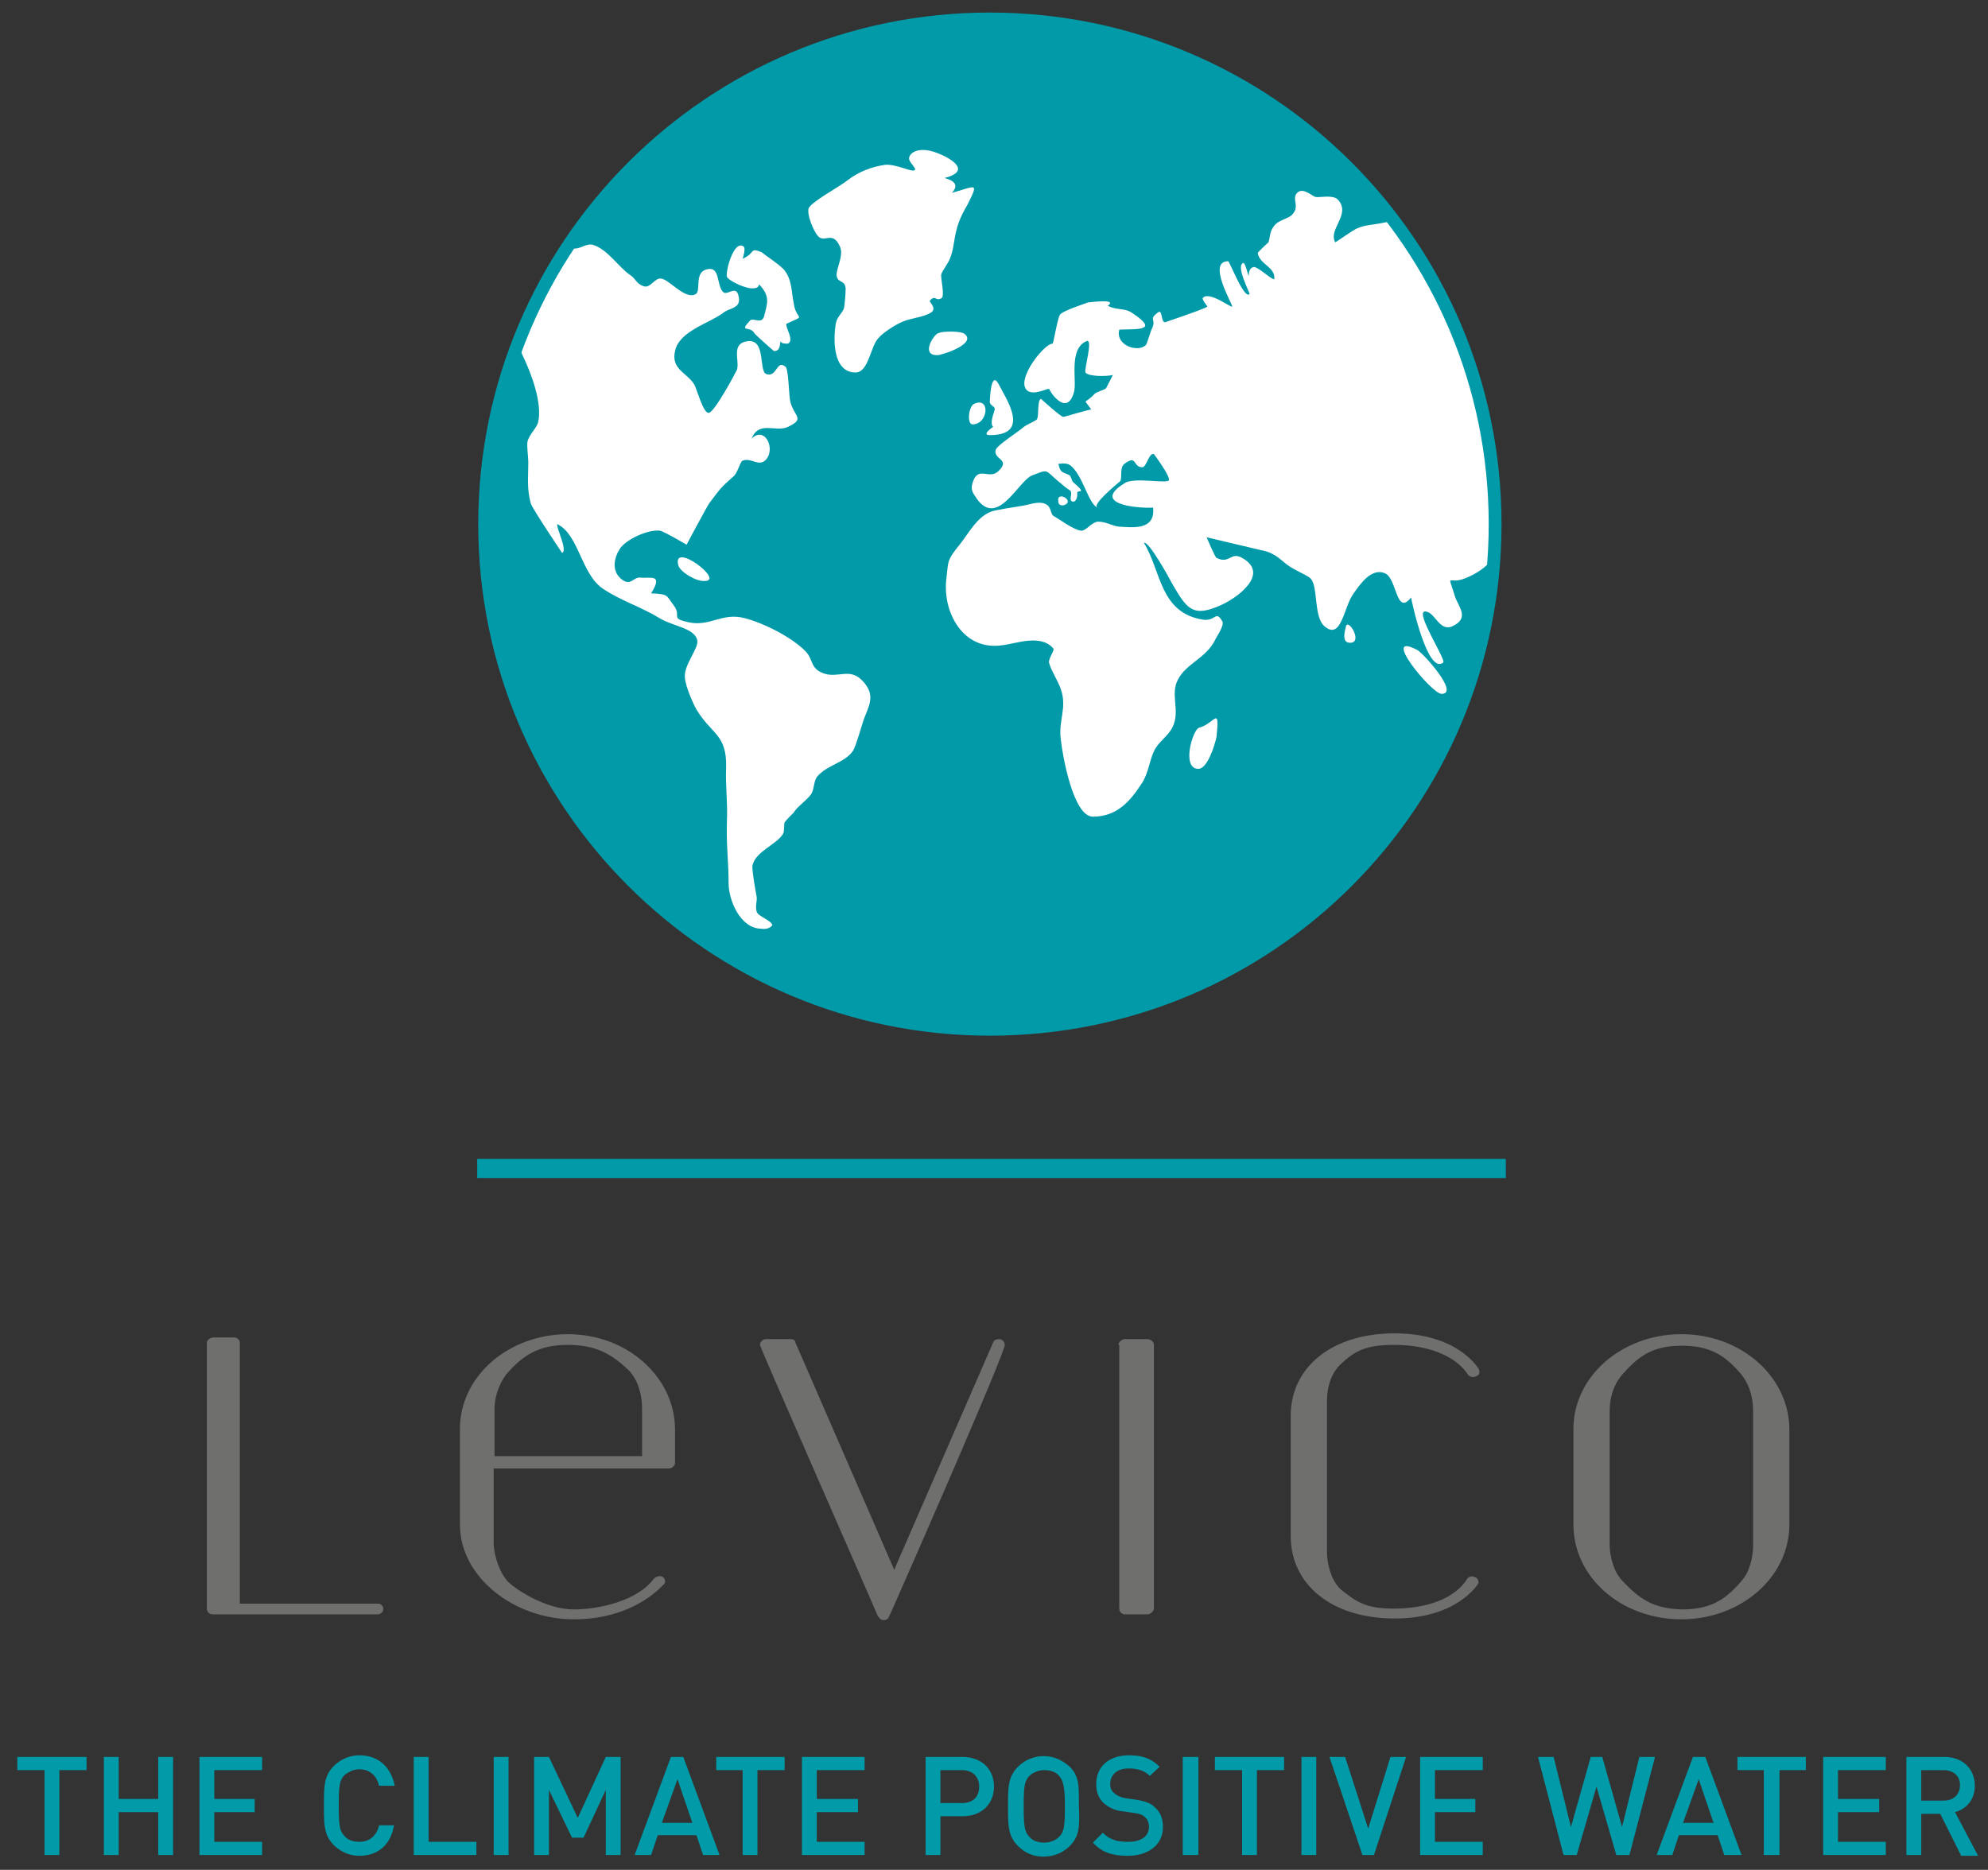
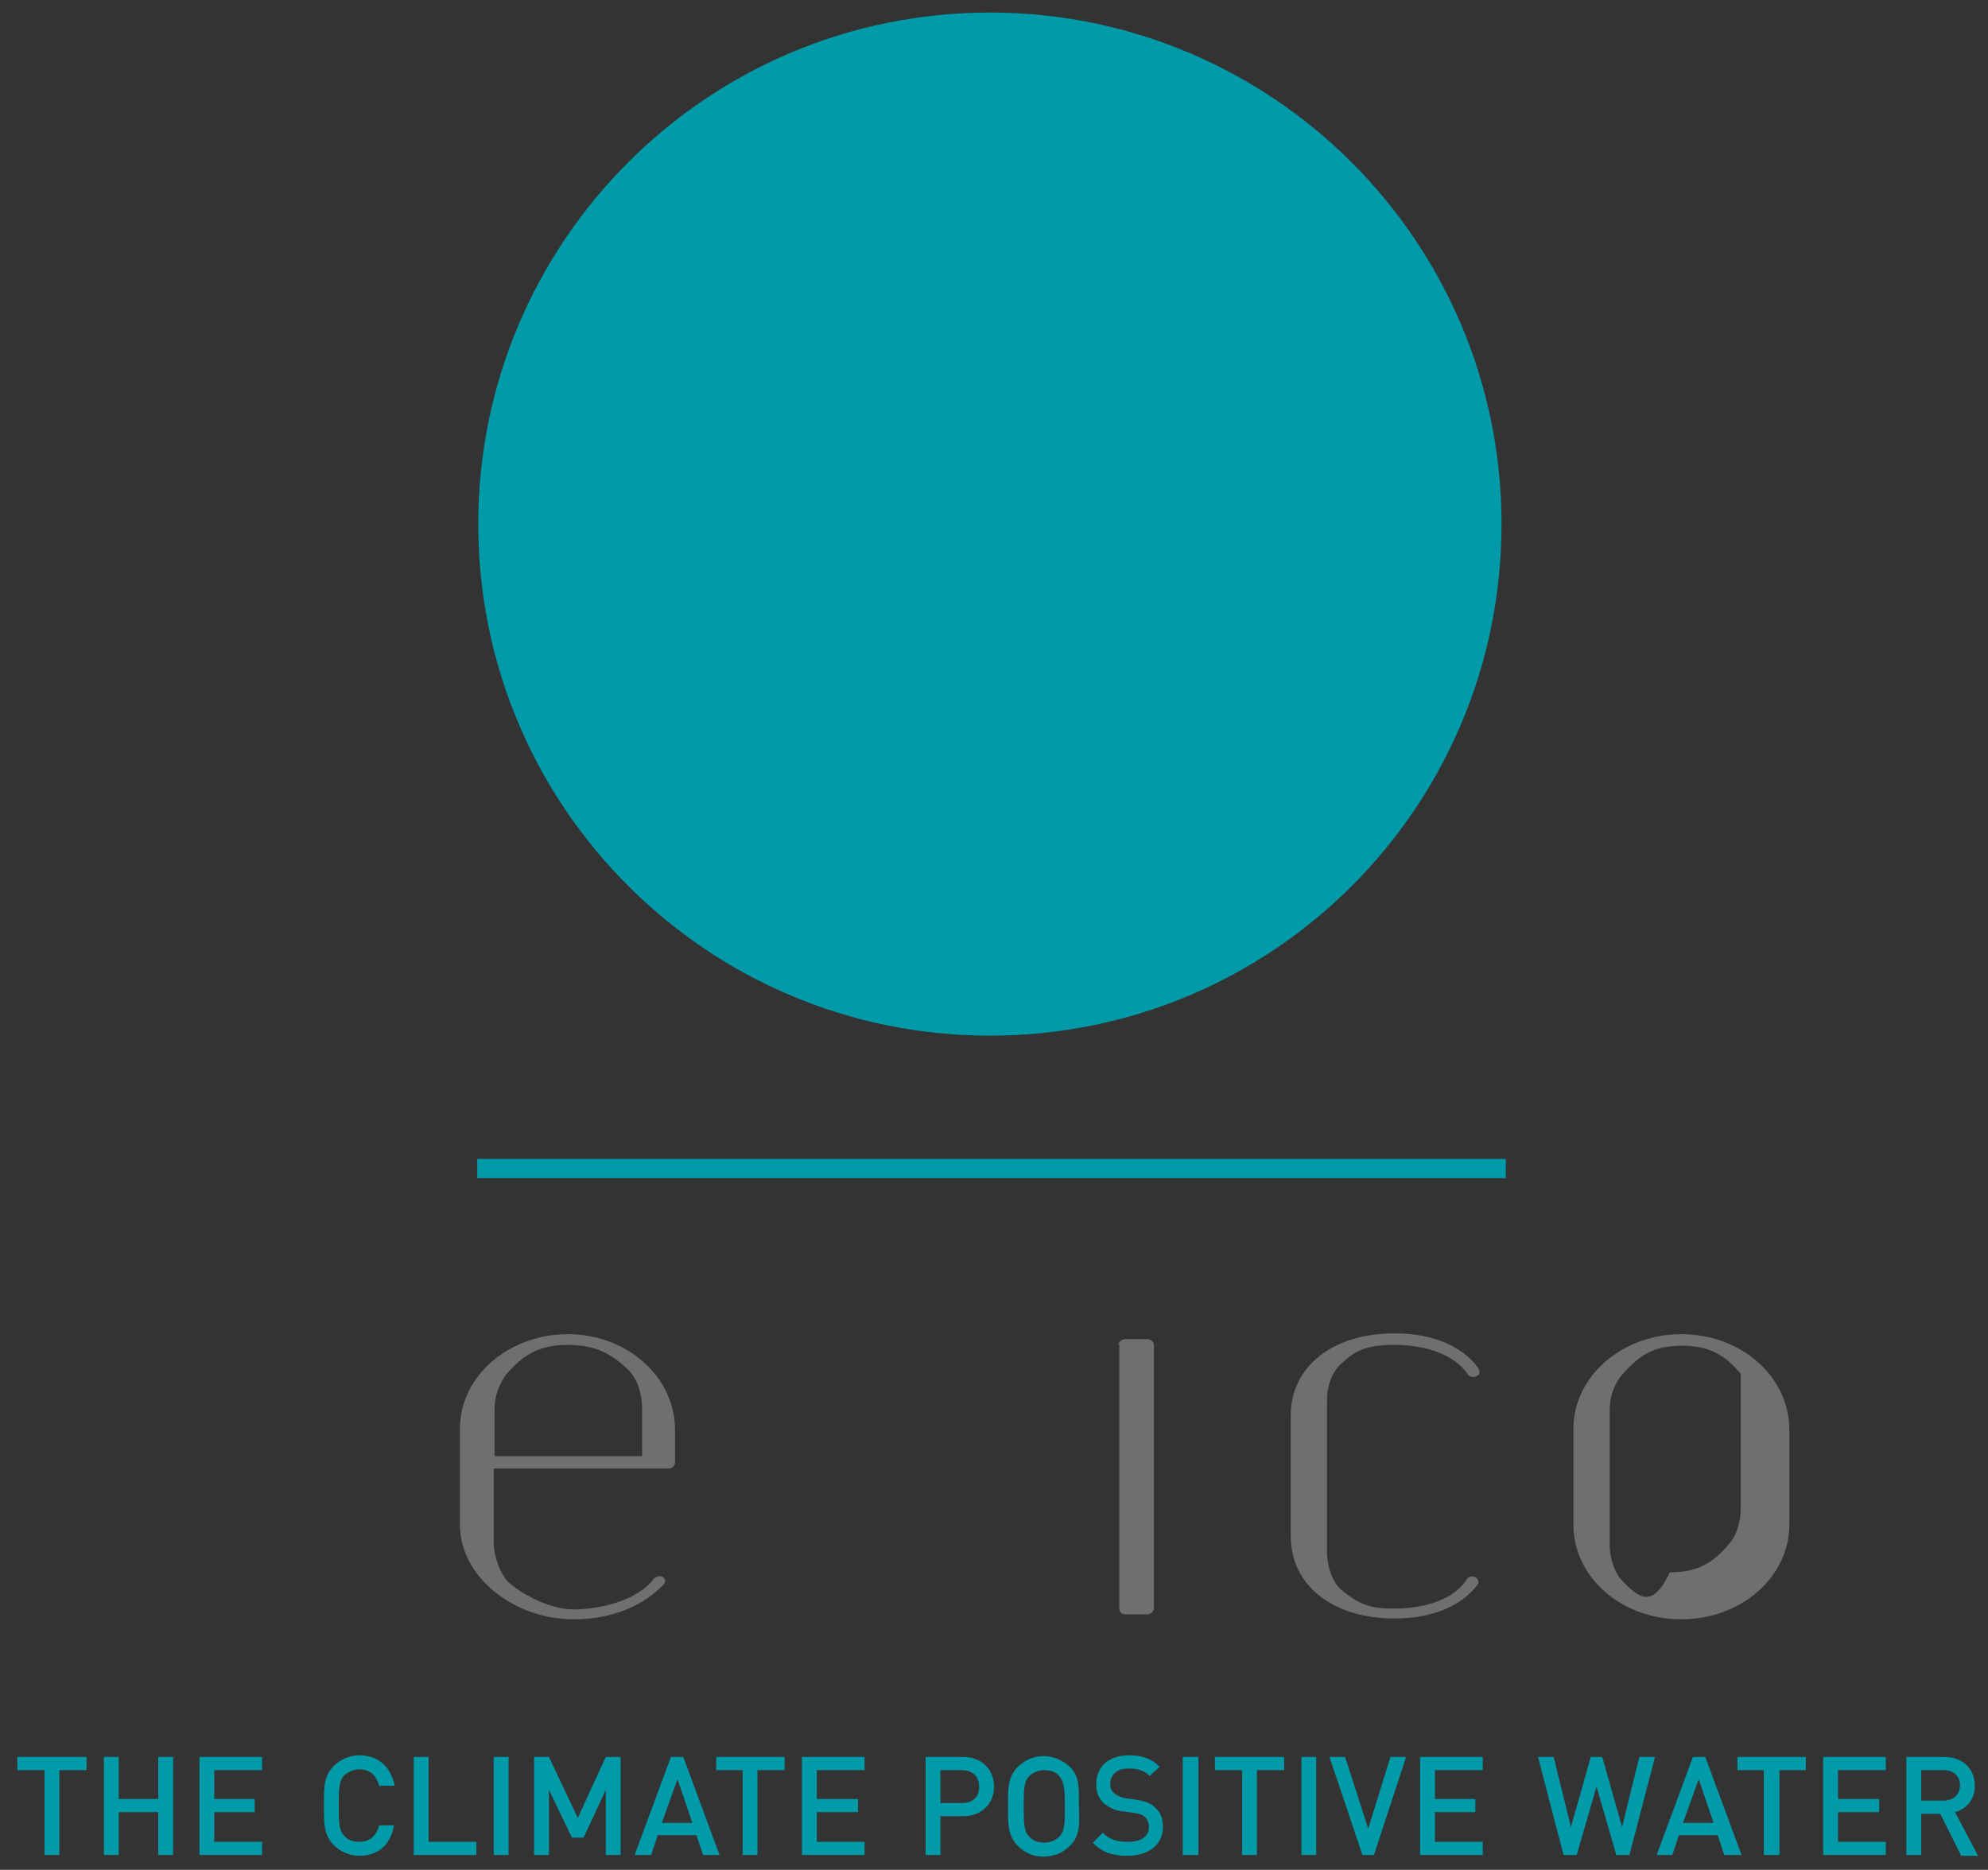
<svg xmlns="http://www.w3.org/2000/svg" xmlns:xlink="http://www.w3.org/1999/xlink" version="1.1" id="Livello_1" x="0px" y="0px" viewBox="0 0 241.2 226.9" style="enable-background:new 0 0 241.2 226.9;" xml:space="preserve">
  <rect x="0" y="0" width="241.2" height="226.9" fill="#333333" stroke="none" />
  <style type="text/css"> .st0{fill:#009AA8;} .st1{fill:#6F6F6E;} .st2{fill:none;stroke:#009AA8;stroke-width:2.337;} .st3{clip-path:url(#SVGID_00000116932288160221442860000000727373671077970832_);fill:#FFFFFF;} </style>
  <polygon class="st0" points="7.2,214.8 7.2,225.1 5.4,225.1 5.4,214.8 2.1,214.8 2.1,213.2 10.5,213.2 10.5,214.8 7.2,214.8 " />
  <polygon class="st0" points="19.2,225.1 19.2,219.9 14.4,219.9 14.4,225.1 12.6,225.1 12.6,213.2 14.4,213.2 14.4,218.3 19.2,218.3 19.2,213.2 21,213.2 21,225.1 19.2,225.1 " />
  <polygon class="st0" points="24.2,225.1 24.2,213.2 31.8,213.2 31.8,214.8 26,214.8 26,218.3 30.9,218.3 30.9,219.9 26,219.9 26,223.5 31.8,223.5 31.8,225.1 24.2,225.1 " />
  <path class="st0" d="M43.6,225.2c-1.2,0-2.3-0.5-3.1-1.3c-1.2-1.2-1.2-2.5-1.2-4.8c0-2.3,0-3.6,1.2-4.8c0.8-0.8,1.9-1.3,3.1-1.3 c2.2,0,3.8,1.3,4.3,3.7H46c-0.3-1.2-1.1-2-2.4-2c-0.7,0-1.3,0.3-1.8,0.7c-0.6,0.6-0.7,1.3-0.7,3.7c0,2.4,0.1,3.1,0.7,3.7 c0.4,0.5,1.1,0.7,1.8,0.7c1.3,0,2.1-0.8,2.4-2h1.8C47.4,224,45.7,225.2,43.6,225.2L43.6,225.2z" />
  <polygon class="st0" points="50.2,225.1 50.2,213.2 52,213.2 52,223.5 57.8,223.5 57.8,225.1 50.2,225.1 " />
  <polygon class="st0" points="59.9,225.1 59.9,213.2 61.7,213.2 61.7,225.1 59.9,225.1 " />
  <polygon class="st0" points="73.5,225.1 73.5,217.2 70.8,223 69.4,223 66.6,217.2 66.6,225.1 64.8,225.1 64.8,213.2 66.6,213.2 70.1,220.6 73.5,213.2 75.3,213.2 75.3,225.1 73.5,225.1 " />
  <path class="st0" d="M85.3,225.1l-0.8-2.4h-4.7l-0.8,2.4H77l4.4-11.9h1.5l4.4,11.9H85.3L85.3,225.1z M82.2,215.9l-1.9,5.3H84 L82.2,215.9L82.2,215.9z" />
  <polygon class="st0" points="91.9,214.8 91.9,225.1 90.1,225.1 90.1,214.8 86.9,214.8 86.9,213.2 95.2,213.2 95.2,214.8 91.9,214.8 " />
  <polygon class="st0" points="97.3,225.1 97.3,213.2 104.9,213.2 104.9,214.8 99.1,214.8 99.1,218.3 104.1,218.3 104.1,219.9 99.1,219.9 99.1,223.5 104.9,223.5 104.9,225.1 97.3,225.1 " />
  <path class="st0" d="M116.8,220.4h-2.7v4.7h-1.8v-11.9h4.5c2.3,0,3.8,1.5,3.8,3.6C120.6,218.9,119.1,220.4,116.8,220.4L116.8,220.4z M116.7,214.8h-2.6v4h2.6c1.3,0,2.1-0.7,2.1-2C118.8,215.6,118,214.8,116.7,214.8L116.7,214.8z" />
  <path class="st0" d="M129.8,224c-0.8,0.8-1.9,1.3-3.2,1.3c-1.3,0-2.3-0.5-3.1-1.3c-1.2-1.2-1.2-2.5-1.2-4.8c0-2.3,0-3.6,1.2-4.8 c0.8-0.8,1.9-1.3,3.1-1.3c1.3,0,2.3,0.5,3.2,1.3c1.2,1.2,1.1,2.5,1.1,4.8C131,221.5,131,222.8,129.8,224L129.8,224z M128.5,215.5 c-0.4-0.5-1.1-0.7-1.8-0.7c-0.7,0-1.4,0.3-1.8,0.7c-0.6,0.6-0.7,1.3-0.7,3.7c0,2.4,0.1,3.1,0.7,3.7c0.4,0.5,1.1,0.7,1.8,0.7 c0.7,0,1.4-0.3,1.8-0.7c0.6-0.6,0.7-1.3,0.7-3.7C129.2,216.8,129,216.1,128.5,215.5L128.5,215.5z" />
  <path class="st0" d="M136.8,225.2c-1.8,0-3.1-0.4-4.2-1.6l1.2-1.2c0.9,0.9,1.8,1.1,3.1,1.1c1.6,0,2.5-0.7,2.5-1.8 c0-0.5-0.2-1-0.5-1.2c-0.3-0.3-0.6-0.4-1.3-0.5l-1.4-0.2c-1-0.1-1.7-0.5-2.3-1c-0.6-0.6-0.9-1.3-0.9-2.3c0-2.1,1.5-3.5,4-3.5 c1.6,0,2.7,0.4,3.7,1.4l-1.2,1.1c-0.7-0.7-1.6-0.9-2.6-0.9c-1.4,0-2.2,0.8-2.2,1.9c0,0.4,0.1,0.8,0.5,1.1c0.3,0.3,0.8,0.5,1.3,0.6 l1.4,0.2c1.1,0.2,1.7,0.4,2.2,0.9c0.7,0.6,1,1.4,1,2.4C141.1,223.9,139.3,225.2,136.8,225.2L136.8,225.2z" />
  <polygon class="st0" points="143.5,225.1 143.5,213.2 145.4,213.2 145.4,225.1 143.5,225.1 " />
  <polygon class="st0" points="152.5,214.8 152.5,225.1 150.7,225.1 150.7,214.8 147.4,214.8 147.4,213.2 155.8,213.2 155.8,214.8 152.5,214.8 " />
  <polygon class="st0" points="157.9,225.1 157.9,213.2 159.7,213.2 159.7,225.1 157.9,225.1 " />
  <polygon class="st0" points="166.7,225.1 165.3,225.1 161.3,213.2 163.2,213.2 166,221.9 168.7,213.2 170.6,213.2 166.7,225.1 " />
  <polygon class="st0" points="172.3,225.1 172.3,213.2 179.9,213.2 179.9,214.8 174.1,214.8 174.1,218.3 179,218.3 179,219.9 174.1,219.9 174.1,223.5 179.9,223.5 179.9,225.1 172.3,225.1 " />
  <polygon class="st0" points="197.7,225.1 196.1,225.1 193.7,216.8 191.3,225.1 189.7,225.1 186.6,213.2 188.5,213.2 190.6,221.7 193,213.2 194.4,213.2 196.8,221.7 198.9,213.2 200.8,213.2 197.7,225.1 " />
  <path class="st0" d="M209.2,225.1l-0.8-2.4h-4.7l-0.8,2.4h-1.9l4.4-11.9h1.5l4.4,11.9H209.2L209.2,225.1z M206.1,215.9l-1.9,5.3h3.7 L206.1,215.9L206.1,215.9z" />
  <polygon class="st0" points="215.9,214.8 215.9,225.1 214,225.1 214,214.8 210.8,214.8 210.8,213.2 219.1,213.2 219.1,214.8 215.9,214.8 " />
  <polygon class="st0" points="221.2,225.1 221.2,213.2 228.8,213.2 228.8,214.8 223,214.8 223,218.3 228,218.3 228,219.9 223,219.9 223,223.5 228.8,223.5 228.8,225.1 221.2,225.1 " />
  <path class="st0" d="M237.9,225.1l-2.5-5h-2.3v5h-1.8v-11.9h4.6c2.3,0,3.7,1.5,3.7,3.5c0,1.7-1,2.8-2.4,3.2l2.8,5.3H237.9 L237.9,225.1z M235.8,214.8h-2.7v3.7h2.7c1.2,0,2-0.7,2-1.9C237.8,215.5,237,214.8,235.8,214.8L235.8,214.8z" />
-   <path class="st1" d="M45.8,195.9h-20c-0.4,0-0.7-0.3-0.7-0.7V163c0-0.4,0.3-0.6,0.7-0.7h2.6c0.4,0,0.7,0.3,0.7,0.7v31.6h16.7 c0.5,0,0.7,0.3,0.7,0.7C46.5,195.6,46.2,195.9,45.8,195.9" />
-   <path class="st1" d="M107.9,196.1c-0.1,0.3-0.3,0.5-0.7,0.5c-0.4,0-0.5-0.3-0.7-0.5c-1-2.4-14.3-32.6-14.3-32.9 c0-0.4,0.4-0.7,0.7-0.7h3c0.3,0,0.6,0.1,0.6,0.4l12,27.6l0.2-0.5l11.8-27.1c0.1-0.3,0.4-0.4,0.7-0.4c0.4,0,0.7,0.3,0.7,0.7 C122.2,163.6,109,193.7,107.9,196.1" />
  <path class="st1" d="M135.7,163.2c0-0.3,0.3-0.6,0.7-0.7c0,0,2.7,0,2.8,0c0.4,0,0.8,0.3,0.8,0.7v32c0,0.3-0.4,0.7-0.8,0.7 c0,0-2.7,0-2.7,0c-0.4,0-0.7-0.3-0.7-0.7V163.2L135.7,163.2z" />
-   <path class="st1" d="M196.8,191.8c-1.2-1.3-1.5-3.4-1.5-4.2v-16.4c0-2.6,1.2-4.1,1.8-4.7c1.9-2.1,3.6-3.2,7-3.2 c3.5,0,5.3,1.3,7.1,3.4c0.6,0.7,1.5,2.2,1.5,4.5v16.4c0,0.8-0.2,2.7-1.2,4c-1.9,2.3-3.7,3.7-7.4,3.7 C200.5,195.2,198.9,194,196.8,191.8 M204,161.9c-7.2,0-13.1,5.1-13.1,11.5V185c0,6.4,5.8,11.5,13.1,11.5c7.2,0,13.1-5.1,13.1-11.5 v-11.5C217.1,167.1,211.3,161.9,204,161.9" />
+   <path class="st1" d="M196.8,191.8c-1.2-1.3-1.5-3.4-1.5-4.2v-16.4c0-2.6,1.2-4.1,1.8-4.7c1.9-2.1,3.6-3.2,7-3.2 c3.5,0,5.3,1.3,7.1,3.4v16.4c0,0.8-0.2,2.7-1.2,4c-1.9,2.3-3.7,3.7-7.4,3.7 C200.5,195.2,198.9,194,196.8,191.8 M204,161.9c-7.2,0-13.1,5.1-13.1,11.5V185c0,6.4,5.8,11.5,13.1,11.5c7.2,0,13.1-5.1,13.1-11.5 v-11.5C217.1,167.1,211.3,161.9,204,161.9" />
  <path class="st1" d="M60,171c0-2,0.9-3.5,1.4-4.2c2-2.3,3.9-3.6,7.5-3.6c3.4,0,5.3,1.1,7.4,3.1c0.6,0.6,1.6,2.1,1.6,4.7v5.7H60V171 L60,171z M68.9,161.9c-7.2,0-13.1,5.1-13.1,11.5V185c0,6.4,6.6,11.5,13.8,11.5c7.6,0,10.9-4.3,11-4.3c0.2-0.3,0.1-0.7-0.3-0.9 c-0.3-0.1-0.7,0-1,0.3c-1.9,2.6-6.5,3.7-9.7,3.7c-3.4,0-7.2-2.5-8.1-3.5c-1.2-1.5-1.6-3.6-1.6-4.5v-9.1h21.2c0.4,0,0.8-0.3,0.8-0.7 v-4C81.9,167.1,76.1,161.9,68.9,161.9" />
  <path class="st1" d="M179,191.4c-0.4-0.2-0.8-0.1-1,0.2c-1.5,2.4-4.9,3.6-8.9,3.6c-3.4,0-4.5-0.8-6.4-2.3c-1.4-1.3-1.7-3.6-1.7-4.5 v-18.3c0-2.6,1-3.9,1.6-4.5c1.8-1.7,3.1-2.4,6.6-2.4c4,0,7.4,1.3,8.9,3.6c0.2,0.3,0.7,0.4,1,0.2c0.4-0.1,0.5-0.5,0.3-0.9 c-0.2-0.3-2.7-4.3-10.2-4.3c-7.6,0-12.6,4.1-12.6,10v14.6c0,5.9,5,10,12.6,10c7.5,0,10-4,10.2-4.3 C179.4,191.9,179.3,191.5,179,191.4" />
  <line class="st2" x1="57.9" y1="141.8" x2="182.7" y2="141.8" />
  <g>
    <defs>
      <path id="SVGID_1_" d="M120.1,124.9c-33.8,0-61.3-27.4-61.3-61.3c0-33.8,27.4-61.3,61.3-61.3c33.8,0,61.3,27.4,61.3,61.3 C181.4,97.5,154,124.9,120.1,124.9L120.1,124.9z" />
    </defs>
    <use xlink:href="#SVGID_1_" style="overflow:visible;fill:#009AA8;" />
    <clipPath id="SVGID_00000152262274806688396940000004021764543933494198_">
      <use xlink:href="#SVGID_1_" style="overflow:visible;" />
    </clipPath>
-     <path style="clip-path:url(#SVGID_00000152262274806688396940000004021764543933494198_);fill:#FFFFFF;" d="M92.4,112.7 c-2.6,0-4-3.5-4-5.5c0-2.7-0.3-4.6-0.2-7.6c0.1-2.2-0.2-4.3-0.1-6.5c0.1-4-1.8-4-3.6-7c-0.5-0.9-1.3-2.8-1.4-3.8 c-0.2-1.6,1.7-3.6,1.5-4.6c-0.3-1.5-3-1.7-4.6-2.7c-2.3-1.4-4.7-2.1-6.9-3.6c-2.6-1.8-2.9-6.6-5.5-7.8c-0.1,0.5,1.3,3.2,0.6,3.5 c0,0-3.5-5.2-3.8-6c-0.5-1.9-0.3-3.1-0.3-5c0-0.7-0.2-1.9-0.1-2.5c0.2-0.9,1.1-1.6,1.3-2.4c0.5-2.3-0.8-5.8-1.9-8.1 c-0.4-0.8-0.6-1.6-1.2-2.3c-0.7-0.9-1.4-1.6-2.5-1.9c-0.3-0.1-2.8,0.1-2.9,0c-0.2-0.2,0.6-1.6-0.2-1.6c0.8,0-7.6,8.1-8.3,4.8 c-0.1-0.6,4-1.6,4.3-2.2c0.4-1.1-0.9-1.6-1.2-2.6c-0.1-0.5-0.5-1.8-0.1-2.5c0.2-0.5,3.3-1.6,3.3-1.8c0-0.8-2.1-0.9-1.8-2.4 c0.2-1,1.6-0.7,1.9-1.1c0.1-0.2,1.2,0.5,1.5,0.2c0.1-0.1,0.3-1.9,0.1-1.7c1.7-2,2.2-3.2,5.6-2.4c1.8,0.4,3.4,1.9,4.8,2.8 c0.9,0.6,1.4,1.3,2.6,1.7c1,0.3,1.7-0.6,2.6-0.4c1.8,0.5,3.2,2.8,4.6,3.7c0.6,0.4,0.7,1,1.5,1.3c0.9,0.4,1.4-1,2.2-0.9 c1,0.1,2.9,2.6,4.2,1.9c0.7-0.4-0.2-2.6,1.3-3c1.7-0.5,1.2,1.8,2,2.7c0.5,0.6,1.6-0.9,1.9,0.5c0.4,1.6-1.1,1.4-1.9,2.1 c-1.8,1.3-5.3,2.2-5.8,4.6c-0.5,2.2,1.4,2.6,2.3,4c0.3,0.4,1.1,3.6,1.8,3.5c0.7-0.1,3.1-4.6,3.4-5.2c0.4-1.1-0.8-3.2,1.3-3.5 c2.3-0.3,1.3,3.7,2.3,4c1.3,0.4,1.2-1.8,2.3-0.9c0.4,0.3,0.4,3.6,0.6,4.3c0.5,1.8,1.8,2-0.3,3c-1.5,0.7-3.5-0.8-4.4,1.4 c1.7-1.6,3,1.5,1.6,2.7c-0.8,0.7-1.7-0.4-2.7,0c-0.3,0.1-0.6,1.5-1.1,1.9c-1.6,1.4-1.6,1.5-2.9,3.2c-0.3,0.4-2.8,5.1-2.8,5.1 s-2.7-1.6-3.2-1.7c-1.5-0.2-4.2,1.1-4.9,2.2c-0.7,1.1-1,2.6,0.1,3.6c1.3,1.1,1.5-0.3,2.5-0.1c1.1,0.1,2.7-0.5,1.2,1.9 c2.1,0.1,1.8,0.2,2.7,1.4c1.1,1.4-0.5,1.6,1.8,2.1c2.6,0.6,4.1-1.2,6.8-0.5c2.4,0.6,5.9,2.4,7.5,4.1c0.9,1,0.5,2,2.1,2.6 c1.9,0.7,3.3-0.9,5,1.2c1.3,1.6,0.5,2.8-0.1,4.4c-0.3,0.9-0.9,3.1-1.3,3.8c-1,1.5-3.2,1.7-4.4,3.2c-0.4,0.6-0.3,1.5-0.7,2.1 c-0.6,0.8-1.7,1.5-2.1,2.2c-0.2,0.2-1,1-1.1,1.2c-0.1,0.1,0,1.1-0.2,1.4c-0.8,1.3-3.3,2.1-3.7,3.8c-0.1,0.5,0.4,3.3,0.5,3.8 c0.1,0.5-0.2,1.1,0,1.8c0.1,0.6,1.9,1.1,1.9,1.7C93.4,112.6,93,112.8,92.4,112.7 M93.9,42.6c0.1,0.1-2.3-2-2.4-2.2 c-0.5-0.9-1.9,0-0.5-1.5c0.4-0.4,1.4,0.5,1.7-0.5h0c0.4-1.6,0.8-2.4-0.6-3.9c-0.2,1.3-3.6-0.3-3.9-0.9C88,33,89,29.1,90.2,29.9 c0.3,0.2,0,1.2-0.1,1.5c1.6-0.7,0.8-1.4,2.3-0.8c0.6,0.5,1.9,1.3,2.7,2.1c1,1.2,0.9,2.6,1.2,4.1c0.3,2.2,1.7,1.3-0.9,2.5 c-0.1,0.5,1,2,0.2,2.4c-0.4,0-0.8,0-0.9-0.3C94.6,41.8,94.7,42.6,93.9,42.6 M103.8,45.2c-2.8,0-2.7-4.1-2.4-5.9 c0.1-0.8,0.8-1.3,1-1.9c0.1-0.6,0.2-1.8,0.2-2.4c-0.1-1.1-1-0.6-1.1-1.6c0-1,0.9-2.4,0.4-3.5c-0.9-2-1.9-0.3-2.7-1.3 c-0.5-0.6-1.3-2.5-1.1-3.3c0.3-0.8,3.7-2.6,4.7-3.4c1.4-1.1,3.1-1.7,4.6-1.9c1.1-0.1,2.6,0.6,3.3,0.7c0.9,0-0.3-0.8-0.4-1.4 c-0.1-0.6,1-1.7,3.5-0.7c1.3,0.5,4.3,2.1,0.8,3c1.1,0.3,1.8,0.8,0.9,1.8c2.9-0.8,3.3-1.4,1.9,1.4c-0.4,0.7-1.1,1.9-1.4,3.3 c-0.3,1.2-0.3,2.3-0.8,3.4c-0.2,0.5-0.9,1.4-1,1.8c-0.1,0.5,0.5,2.7,0,2.9c-0.7,0.4-0.7-0.5-1.4,0.3c-0.1,0.1,0.9,0.9,0.2,1.4 c-0.9,0.6-2.5,0.7-3.4,1.1c-0.8,0.3-2.4,1.3-3,2C105.6,42,105.4,45.2,103.8,45.2 M113.7,43.1c-1.9,0-0.6-2.2,0-2.6 c0.6-0.4,3-0.3,3.3,0C118.6,41.7,114.3,43.1,113.7,43.1 M85.5,70.5c-1,0.1-3-1.1-3.2-1.9C81.5,65.6,88,70.5,85.5,70.5 M132.6,99.1 c-2.4,0-3.7-7.5-3.9-9.4c-0.3-2.3,0.8-3.8,0-6.1c-0.4-1.1-1.1-2.1-1.4-3.1c-0.2-0.5,0.7-1.6,0.5-1.8c-1.5-1.8-4.5-0.6-6.2-0.4 c-4.7,0.7-7.2-3.9-6.8-7.9c0.3-2.4,0-2.3,1.7-4.4c1.1-1.4,2-3.2,3.7-3.9c0.4-0.2,3.1-0.6,3.7-0.7c0.8-0.1,2-0.6,2.8-0.3 c0.9,0.3,0.7,1.2,1.1,1.5c0.6,0.3,2.4,1.7,3.4,1.8c0.6,0,1.2-1,2-1.1c1,0,1.7,0.5,2.5,0.6c1.7,0.1,4.5,0.5,4.2-2.3 c-2.3,0.1-7.5-0.5-3.4-3c1.1-0.7,5,0.1,5.3-0.3c0.3-0.4-1.8-3.2-1.8-3.2c-0.6-0.2-0.9,1.6-1.4,1.6c-1.2,0-0.6-1.6-2.2-0.4 c-0.6,0.5-0.2,1.7-0.5,2.1c-0.2,0.2-3.6,2.9-2.7,3.2c-1.1-0.3-1.8-3.9-3.3-5.1c-0.4-0.3-0.9-0.3-1.5-0.2c0.1,0.2,0.1,0.6,0.4,0.9 c0.2,0.2,0.7,0.3,1,0.5c0.2,0.2,0.2,0.7,0.5,0.9c0.6,0.5,1,0.9,0.8,1c-0.1,0-0.4,0.1-0.4,0.1s0,0.2,0,0.4c0,0.4-0.3,1-0.7,0.7 c-0.3-0.3,0.2-1-0.2-1.3c-0.5-0.3-0.9-0.7-1.4-1.1c-1.7-1.4-1.1-1.5-3.2-0.7c-1.7,0.7-4.3,6.7-6.9,2.5c-0.5-0.7-0.5-1.1-0.2-1.9 c0.7-1.7,1.9-0.1,3-1.1c1.6-1.5-0.6-1.4-0.3-2.6c0.2-0.6,2.6-2.1,3.3-2.7c0.3-0.3,1.5-0.8,1.7-1c0.3-0.5,0-2.3,0.5-2.5 c0,0,2.3,2.1,2.7,2.2c0.1,0,3.4-1,3.4-0.9c-1-1.5-0.9-0.5,0.4-1.9c0.3-0.3,1.3-0.5,1.4-0.7c0.1-0.2,0.8-1.5,0.8-1.6 c-0.7,0.2-3,0.2-3.3-0.3c-0.2-0.4,1-4.2,0.1-3.8c-2.2,1-1.1,4.8-1.5,6.2c-0.9,3.1-3-0.2-3-0.4c-0.1-0.2-2.6,1.3-3-0.4 c-0.3-1.7,2.5-5.1,3.4-5.1c0.1,0.1,0.6-3.1,0.9-3.5c0.3-0.5,3.2-1.4,3.4-1.5c0.1,0,3.7-0.5,2.4,0.4c1.1,0.6,2,0.2,3,0.9 c3.3,2.2,0.6,1.9-1.6,2c-0.5,1.9,2.2,2.8,3.2,1.9c0.2-0.2,0.6-1.8,0.8-2.1c0.5-1.1-0.5-1,0.7-1.9c0.6-0.4,0.3,1.3,0.9,1.2 c-0.1,0,4.5-1.5,5.1-1.9c-0.2-0.3-0.5-0.6-0.6-1c0.7-1,3.5,1.2,3.6,1c0.1-0.2-3.1-5.5-0.5-5.5c0.2,0,1.9,4.6,2.6,4 c0.1-0.1-1.8-3.6-0.7-3.8c0.3,0.4,0.4,1.1,0.6,1.6c0-1,0.5-1.1,0.7-1.1c0.7,0.2,1.9,1.4,2.4,1.5c0.2-1.5-1.8-1.8-2-3.2 c0-0.1,1.3-1.3,1.3-1.3c0.2-0.5,0.1-1.3,0.7-2c0.6-0.8,1.8-0.8,2.3-1.5c0.8-1-0.3-1.9,0.6-2.6c0.7-0.5,1.7,0.5,2.1,0.6 c0.5,0.1,2.1-0.3,2.7,0.3c1.7,1.8-1.2,3.6-0.3,5.2c0.1,0,2.3-1.6,2.7-1.7c0.9-0.4,1.7-0.4,2.8-0.6c-0.2,0,2.6-0.4,2.2-0.6 c0.6,0.2,2.7,3.4,3.5,2.7c0.8-0.7,2.1-4.5,4-3.9c-0.7-1.4,4.1,0.1,4.7,0.3c1,0.2,7.5,1.1,7.7,0.1c-0.3-0.4-0.5-0.7-0.6-1.1 c0.4-1.3,5.8,0.2,6.8,0.3c-1.8-0.1,4,0.9,1.5-0.1c0.9,0.4,2.1,0,1.4,1.7c3.1,1.9-1.5,2.1-2.1,1.2c-0.9,0.9,0.6,0.9,0.6,1.3 c0.3,2.1,0.3,0.7-1.1,1.4c0,0,2.1,1.3,2.2,1.6c0.9,2-0.2,0.8-0.6,2c-0.3,0.8-1,2.3-1.3,2.7c-0.3,0.3-1.7-0.1-2,0.6 c-0.4,1,3.2,9.2,0.5,9.7c-1.5,0.3-2.9-5.9-2.9-6.5c0.1-1.9,1.9-3.9,0.7-5.7c-0.8,0.6,0,1.2-0.4,1.8c-0.3,0.4-1.9,0.8-1.6,0.3 c0.3-0.4-0.7,0.5-0.7,0.5c-0.9,1.2,0.7,0.9,0.9,1.4c0.4,1.3-2.9,1.1-3.3,1.2c-1.8,0.5-2.7,1-3.3,3c-1.2,3.9,1.2,1.9,2.6,3.5 c2.5,3,0.5,7-1.1,9c-0.8,1-1.3,1-1.3,2.5c0-0.5,2.3,4.8-0.2,3.5c-1.2-0.6,0.3-1.3,0-1.8c-0.6-1.3-2.3,3.6-2.2,4.4 c0.4,2.7-1.5,5-4.4,6.1c-2,0.8-2.1-0.9-1.2,2.1c0.4,1.3,1.9,2.7-0.3,3.7c-1.6,0.7-2.1-1.8-3.3-1.8c-1.3,0,2.6,5.9,2.2,6.2 c-1.9,1.5-3.8-7.3-3.9-7.9c-1.8,2.3-1.7-2.2-3.1-2.9c-1.7-0.8-3.1,1.3-4,2.6c-1.1,1.7-1.4,5.5-3.4,3.8c-1.4-1.2-0.7-5.1-1.8-5.9 c-0.4-0.3-1.5-0.8-2-1.1c-1.3-0.7-1.7-1.6-3.3-2.1c-0.4-0.1-7.2-1.7-7.2-1.7s1,2.4,1.2,2.5c1.6,0.8,1.7-0.8,3.1,0 c3.4,1.9-0.5,4.8-2.5,5.7c-3.5,1.6-4.2,0.5-6-2.6c-0.3-0.6-2.9-5.3-3.4-4.9c2.1,3.4,1.9,8.5,7.2,9.3c1.5,0.2,1.5-1.2,2.3,0.2 c0.3,0.5-0.8,2-0.9,2.3c-1.1,2.2-3.5,2.8-4.5,4.8c-0.9,1.7,0.2,3.6-0.5,5.4c-0.4,1.2-1.6,1.9-2.2,2.9c-0.7,1.1-0.8,3-1.7,4.3 C137.2,97.1,135.6,99.1,132.6,99.1 M120.1,52.8c-1,0,0.1-0.8,0.4-1c-0.5-0.5,0.2-1.9,0.2-2.2c-0.1-0.4-0.7-0.4-0.6-1 c0,0,0.1-3.6,1-2.1C122,48.3,125.2,52.8,120.1,52.8 M118,51.5c-0.7,0-0.5-2.2,0.2-2.5C120.2,48.1,119.9,51.5,118,51.5 M129.1,61.3 c0,0-0.7,0.2-0.7-0.5C128.2,59.5,130.5,60.8,129.1,61.3 M145.4,93.3c-2.1,0-0.7-4.8,0.1-5l0,0.2l0-0.2c1.9-0.5,2.5-2.8,2.1,1.1 C147.4,90.4,146.5,93.3,145.4,93.3 M163.8,78c-1.1,0-0.6-1.5-0.5-2C163.6,75,165.4,78,163.8,78 M174.9,84.2c-1.2,0-7.6-7.8-2.9-5.3 C172.8,79.4,177.1,84.2,174.9,84.2" />
    <use xlink:href="#SVGID_1_" style="overflow:visible;fill:none;stroke:#009AA8;stroke-width:1.555;" />
  </g>
</svg>